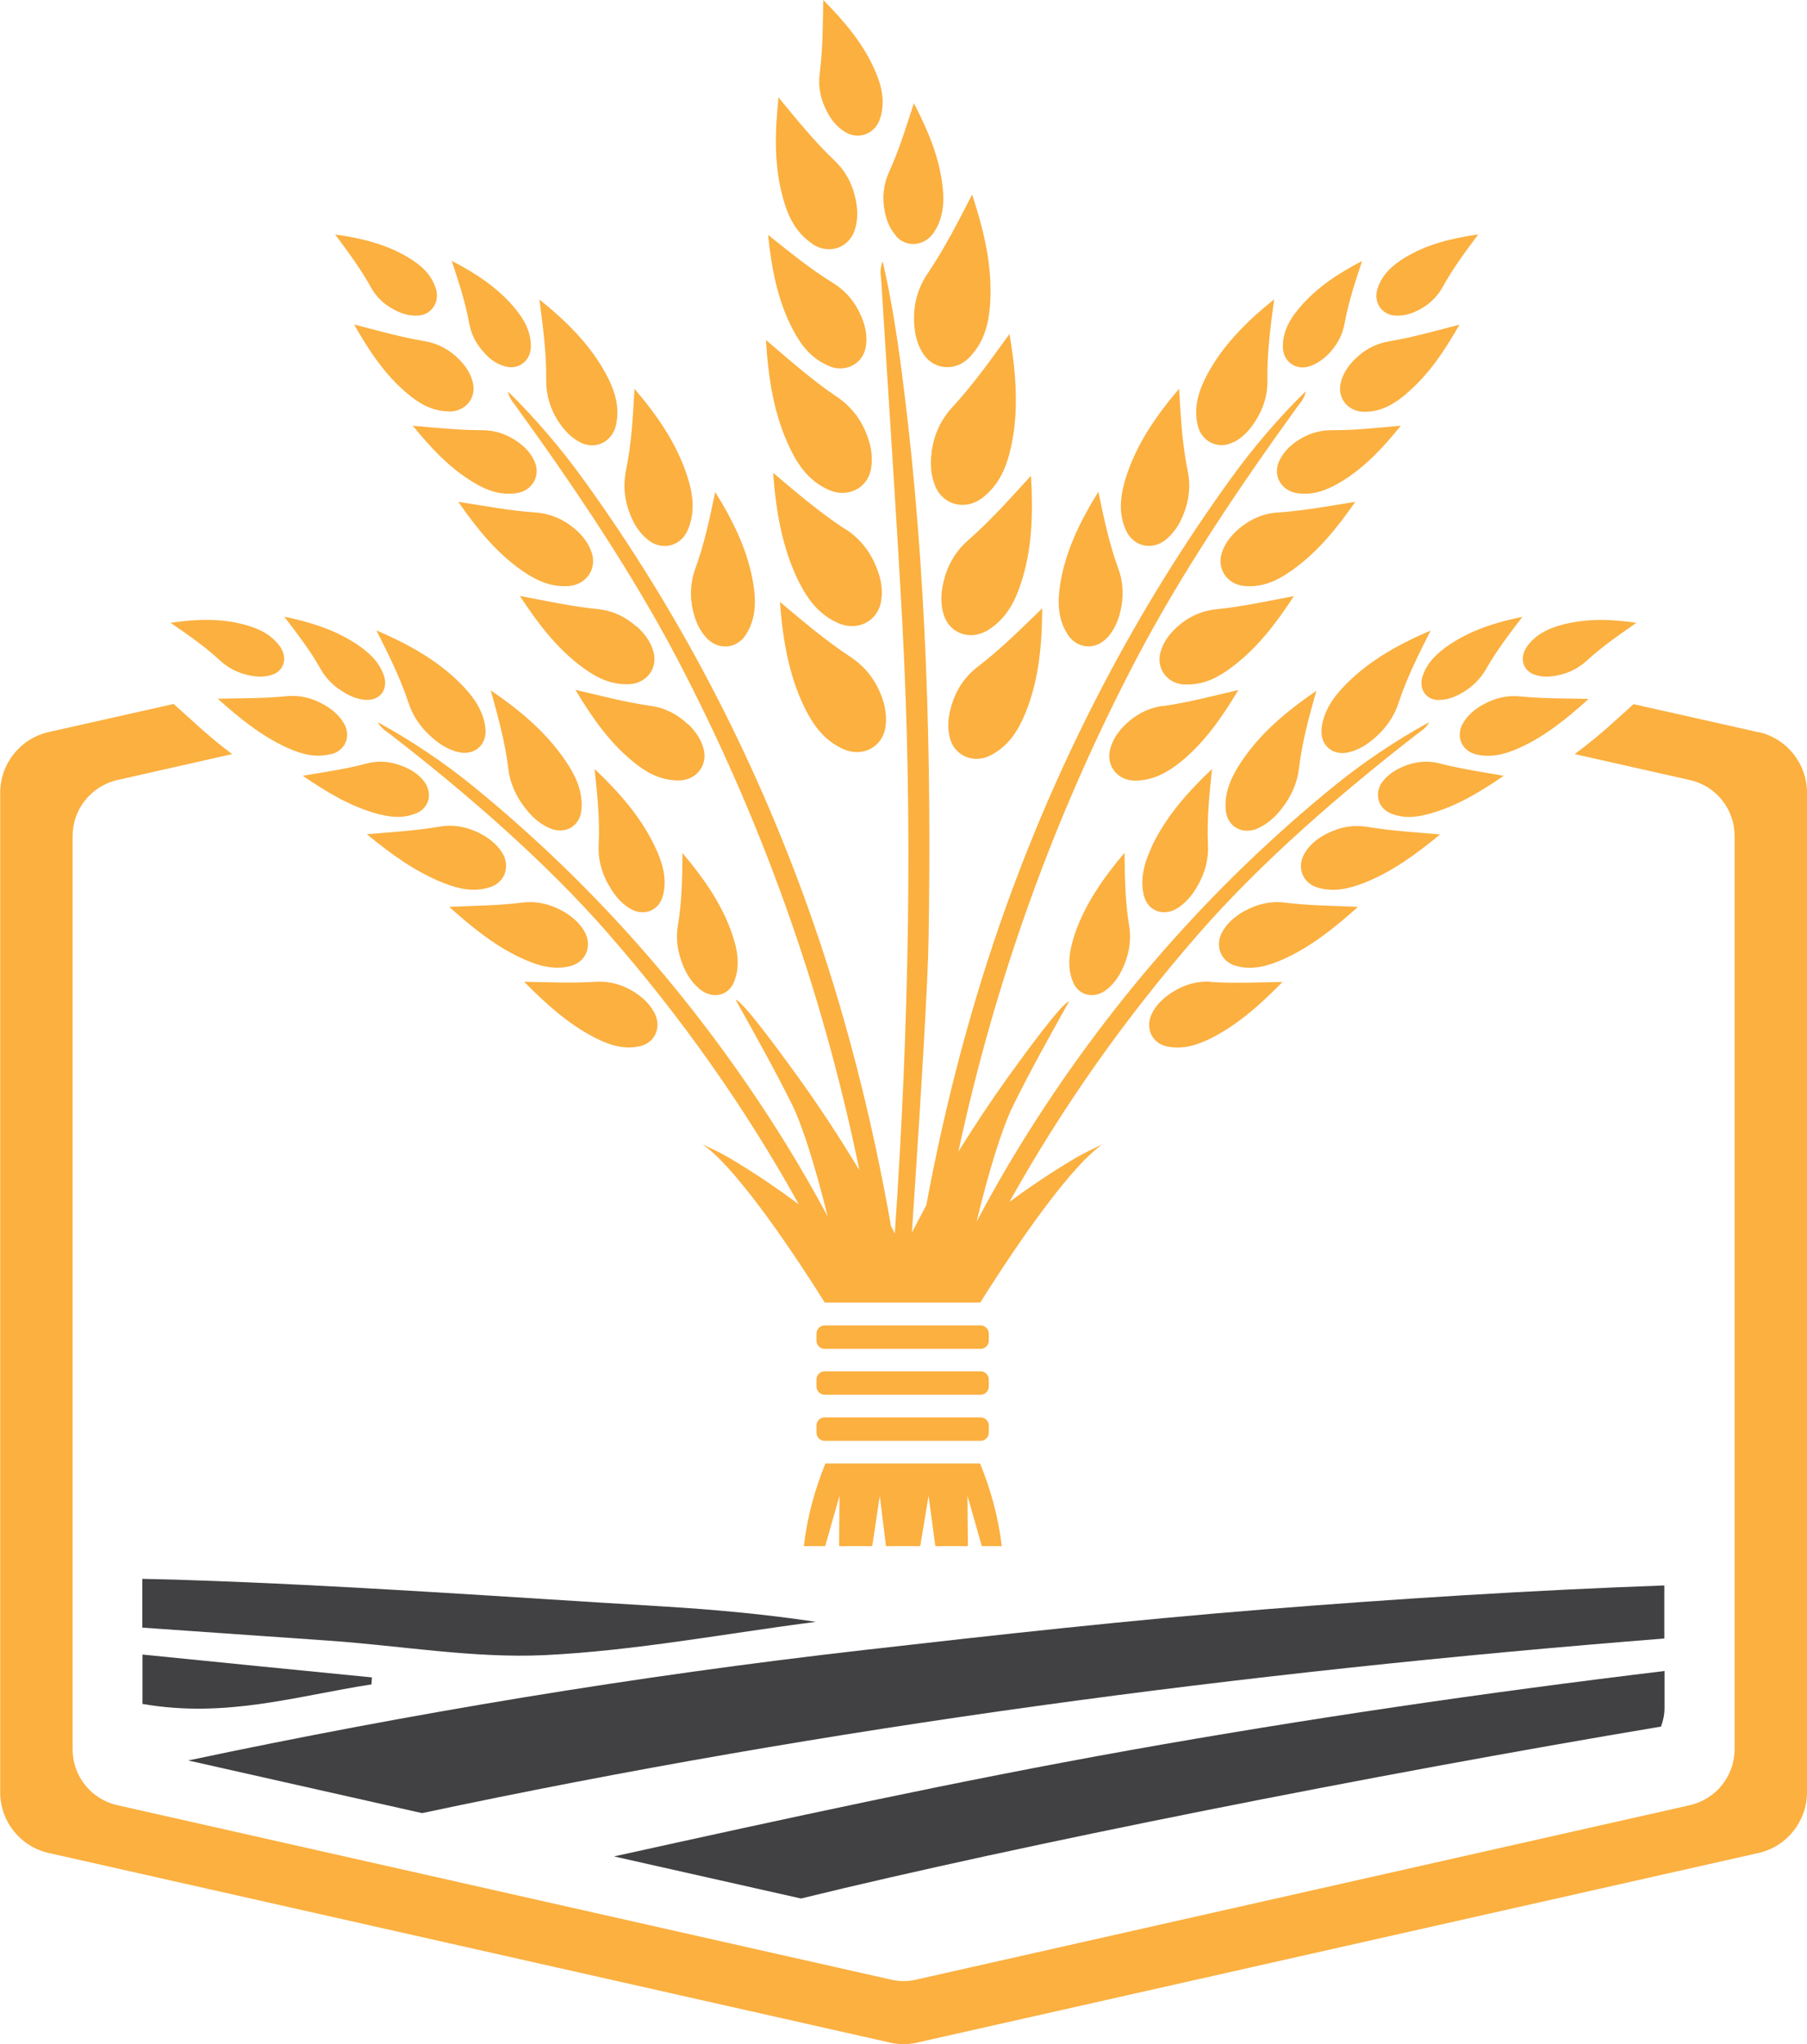
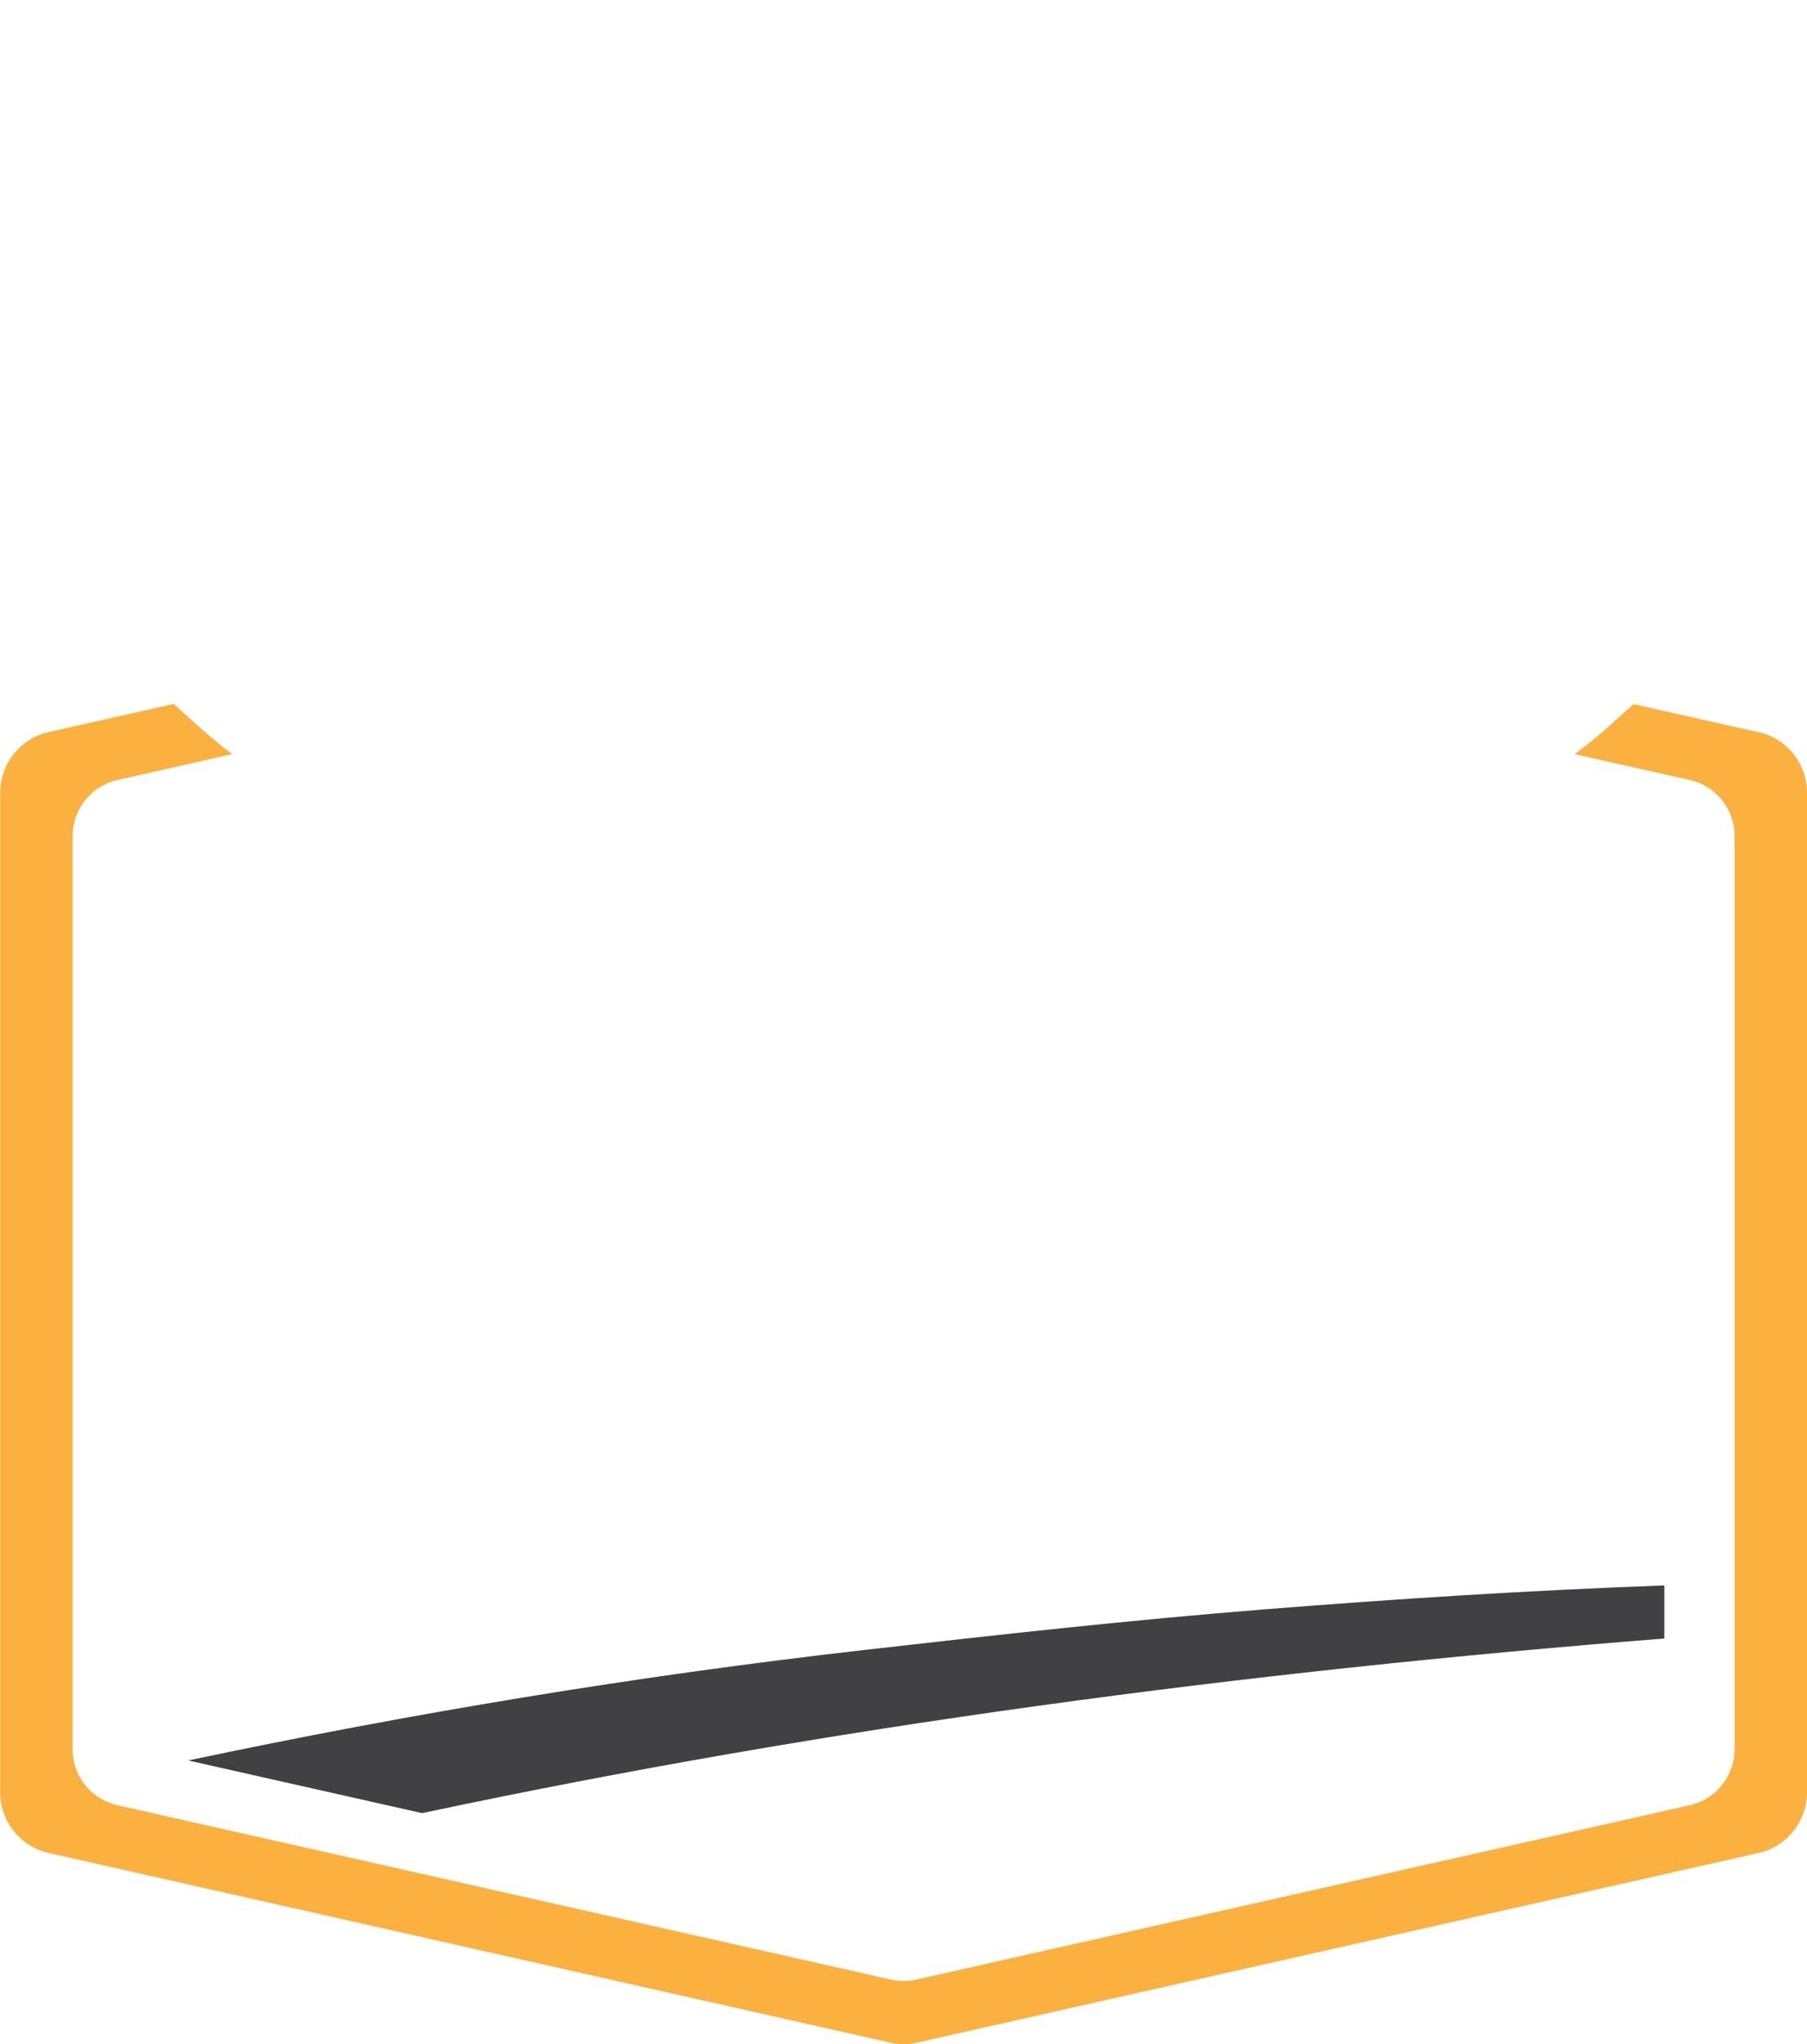
<svg xmlns="http://www.w3.org/2000/svg" id="Layer_2" viewBox="0 0 93.33 105.59">
  <defs>
    <style>.cls-1{fill:#414042;}.cls-2{fill:#fbb040;}</style>
  </defs>
  <g id="Layer_1-2">
-     <path class="cls-1" d="M7.36,84.07c3.2.22,6.4.45,9.6.67,3.73.26,7.49.92,11.16.75,4.72-.23,9.35-1.12,14.02-1.72-2.66-.4-5.31-.64-7.97-.8-8.18-.49-16.35-1.09-24.54-1.36-.76-.03-1.52-.04-2.28-.06v2.52Z" />
-     <path class="cls-1" d="M19.19,87.01c0-.12.01-.24.02-.37-3.95-.39-7.9-.78-11.85-1.18v2.55c4.31.75,7.95-.41,11.83-1.01Z" />
    <path class="cls-1" d="M85.96,84.63v-2.74c-6.92.25-13.83.69-20.71,1.24-6.89.55-13.74,1.31-20.58,2.09-11.86,1.35-23.51,3.29-34.95,5.71l12.08,2.72c20.97-4.46,42.41-7.3,64.17-9.02Z" />
-     <path class="cls-1" d="M31.73,95.89l9.64,2.17c11.35-2.78,29.61-6.4,44.42-8.88.11-.3.18-.62.18-.96v-1.91c-9.3,1.12-18.53,2.47-27.67,4.1-8.95,1.6-17.76,3.53-26.56,5.47Z" />
    <path class="cls-2" d="M90.82,37.82l-6.45-1.45-1.13,1.02c-.56.51-1.26,1.08-1.91,1.56l5.95,1.34c1.35.3,2.31,1.5,2.31,2.89v47.17c0,1.38-.96,2.58-2.31,2.89l-39.96,9.01c-.43.1-.87.1-1.3,0l-39.96-9.01c-1.35-.3-2.31-1.5-2.31-2.89v-47.17c0-1.38.96-2.58,2.31-2.89l5.93-1.34c-.66-.49-1.32-1.05-1.89-1.57l-1.13-1.02-6.45,1.45c-1.47.33-2.51,1.64-2.51,3.14v51.62c0,1.51,1.04,2.81,2.51,3.14l43.44,9.79c.47.11.95.11,1.42,0l43.44-9.79c1.47-.33,2.51-1.64,2.51-3.14v-51.62c0-1.51-1.04-2.81-2.51-3.14Z" />
-     <path class="cls-2" d="M50.62,75.59c.53,1.3.94,2.73,1.12,4.27h-1.03l-.74-2.6.02,2.6h-1.68l-.35-2.6-.43,2.6h-1.77l-.32-2.6-.39,2.6h-1.71l.02-2.6-.74,2.6h-1.1c.17-1.53.58-2.96,1.11-4.27h8.01ZM37.97,51.62s.01,0,.02,0c0,0,0,0,0,0h-.01ZM52.12,62.11c2.75-4.94,6.02-9.57,9.84-13.94,3.22-3.68,7.28-7.19,11.21-10.24.21-.16.46-.29.65-.63-1.7.93-3.39,2.06-4.89,3.28-6.45,5.25-11.83,11.44-16.18,18.48-.81,1.31-1.58,2.66-2.31,4.04.62-2.57,1.3-4.8,1.89-6,.89-1.8,1.89-3.59,2.89-5.38-.38.08-2.3,2.73-3.17,3.93-.91,1.27-1.75,2.55-2.55,3.83,1.91-8.89,4.96-17.37,9.2-25.46,2.33-4.44,5.32-8.88,8.3-13,.16-.22.37-.41.44-.81-1.41,1.38-2.74,2.94-3.89,4.54-4.91,6.8-8.78,14.25-11.6,22.11-1.76,4.91-3.12,10.08-4.11,15.4-.26.47-.5.94-.74,1.41.49-7.37.83-13.04.86-15.18.16-9.63-.12-19.11-1.26-28.28-.28-2.27-.6-4.52-1.11-6.71-.18.42-.09.74-.07,1.05.36,5.85.76,11.68,1.08,17.54.56,10.36.35,20.9-.38,31.57,0,.02,0,.04,0,.06-.07-.13-.13-.26-.2-.39-1-5.69-2.42-11.23-4.29-16.46-2.81-7.86-6.68-15.31-11.6-22.11-1.15-1.6-2.49-3.16-3.89-4.54.07.39.29.59.44.81,2.98,4.12,5.97,8.56,8.3,13,4.33,8.27,7.43,16.94,9.33,26.04.03.12.05.25.07.37-.98-1.64-2.05-3.27-3.21-4.88-.87-1.2-2.8-3.85-3.18-3.93,1,1.79,2,3.58,2.9,5.38.58,1.17,1.24,3.33,1.86,5.82-.69-1.28-1.41-2.54-2.17-3.77-4.36-7.03-9.73-13.23-16.18-18.48-1.5-1.22-3.19-2.35-4.89-3.28.19.34.44.47.65.63,3.93,3.04,7.99,6.56,11.21,10.24,3.85,4.4,7.13,9.06,9.89,14.04-1.16-.87-2.36-1.67-3.6-2.41-.44-.26-.92-.48-1.39-.7,1.54,1.02,4.21,4.8,6.33,8.18h8.03c2.12-3.38,4.79-7.16,6.33-8.18-.47.22-.94.44-1.39.7-1.2.71-2.35,1.48-3.46,2.3ZM55.22,51.71s0,0,0,0c0,0,.01,0,.02,0h-.01ZM31.44,45.71c.25.46.57.87,1.02,1.17.71.48,1.55.21,1.77-.59.24-.86,0-1.71-.38-2.51-.72-1.55-1.86-2.85-3.14-4.06.14,1.32.28,2.62.21,3.91-.04.75.15,1.43.51,2.08ZM35.01,47.81c-.12.71,0,1.38.26,2.04.19.46.45.89.86,1.23.64.54,1.48.38,1.78-.36.33-.8.19-1.63-.08-2.43-.52-1.56-1.48-2.93-2.58-4.23-.01,1.27-.03,2.53-.24,3.76ZM32.87,32.36c-.56-.5-1.22-.82-2.01-.9-1.37-.14-2.68-.43-4.01-.68.91,1.39,1.89,2.69,3.22,3.68.69.51,1.45.92,2.43.88.9-.04,1.49-.83,1.25-1.68-.15-.54-.48-.96-.87-1.31ZM35.54,37.42c-.53-.51-1.16-.85-1.93-.96-1.33-.19-2.6-.53-3.89-.83.84,1.4,1.74,2.71,3,3.73.65.53,1.39.96,2.34.95.88,0,1.49-.75,1.29-1.59-.13-.53-.43-.95-.8-1.31ZM29.67,27.3c-.57-.48-1.23-.77-2.01-.83-1.36-.09-2.67-.35-3.99-.55.94,1.35,1.94,2.61,3.29,3.55.7.49,1.47.87,2.42.8.89-.07,1.45-.87,1.19-1.7-.17-.53-.5-.93-.9-1.27ZM23.19,21.26c.83,0,1.41-.67,1.24-1.46-.11-.5-.38-.9-.72-1.24-.48-.49-1.07-.82-1.79-.94-1.24-.21-2.43-.55-3.63-.86.76,1.34,1.58,2.59,2.74,3.56.6.51,1.28.92,2.16.93ZM26.74,22.82c-.54-.38-1.14-.6-1.84-.6-1.21,0-2.39-.13-3.58-.23.93,1.14,1.9,2.19,3.16,2.94.65.39,1.36.67,2.21.54.79-.12,1.23-.87.94-1.59-.19-.46-.51-.79-.89-1.06ZM22.32,38.1c.4.35.84.63,1.36.75.83.19,1.49-.38,1.39-1.25-.11-.93-.65-1.66-1.29-2.3-1.23-1.23-2.75-2.06-4.34-2.74.62,1.23,1.23,2.44,1.65,3.72.24.74.67,1.33,1.23,1.82ZM67.56,18.94c.43-.12.77-.37,1.07-.67.42-.44.71-.95.82-1.58.2-1.1.55-2.14.9-3.21-1.23.64-2.38,1.39-3.27,2.46-.46.55-.83,1.18-.82,1.97,0,.74.63,1.21,1.31,1.03ZM74.34,36.15c.42,0,.81-.15,1.17-.36.52-.3.94-.7,1.25-1.24.54-.95,1.2-1.81,1.87-2.69-1.33.27-2.62.67-3.77,1.44-.59.4-1.13.88-1.38,1.61-.23.68.18,1.26.85,1.25ZM72.05,16.3c.44.03.84-.09,1.21-.28.53-.27.96-.66,1.26-1.21.53-.96,1.18-1.83,1.83-2.7-1.35.19-2.65.5-3.81,1.21-.6.37-1.14.83-1.39,1.58-.23.7.2,1.35.9,1.4ZM25.35,35.67c.37,1.34.74,2.66.9,4.01.09.78.4,1.45.87,2.05.33.43.72.8,1.23,1.03.8.37,1.6-.05,1.68-.93.09-.94-.3-1.77-.82-2.53-.99-1.47-2.36-2.62-3.86-3.64ZM63.7,22.85c.5-.25.85-.65,1.14-1.1.41-.64.64-1.34.62-2.14-.02-1.39.16-2.76.35-4.15-1.37,1.1-2.61,2.32-3.44,3.85-.43.8-.73,1.66-.52,2.62.19.89,1.07,1.31,1.85.91ZM59.47,43.78c-.37.8-.61,1.64-.38,2.51.22.8,1.06,1.07,1.77.59.45-.3.77-.72,1.02-1.17.36-.65.55-1.33.51-2.08-.06-1.29.07-2.6.21-3.91-1.28,1.21-2.42,2.51-3.14,4.06ZM60.06,36.46c-.77.11-1.4.45-1.93.96-.37.36-.67.78-.8,1.31-.2.84.4,1.59,1.29,1.59.95,0,1.68-.43,2.34-.95,1.26-1.02,2.16-2.33,3-3.73-1.29.3-2.56.64-3.89.83ZM79.24,34.84c.38.14.78.13,1.18.05.57-.11,1.08-.35,1.54-.77.8-.73,1.68-1.34,2.56-1.95-1.28-.19-2.56-.24-3.84.1-.67.18-1.31.46-1.78,1.08-.44.58-.27,1.27.34,1.49ZM43.94,33.94c-1.31-.86-2.47-1.86-3.66-2.85.15,1.92.45,3.78,1.29,5.49.44.88,1.01,1.69,2.03,2.13.95.4,1.94-.11,2.12-1.08.11-.62,0-1.2-.22-1.75-.31-.78-.81-1.44-1.56-1.94ZM55.5,48.29c-.27.81-.41,1.64-.08,2.43.3.74,1.14.9,1.78.36.41-.34.67-.77.86-1.23.27-.66.38-1.33.26-2.04-.21-1.23-.22-2.48-.24-3.76-1.1,1.3-2.06,2.68-2.58,4.23ZM43.67,27.34c-1.34-.87-2.53-1.9-3.74-2.92.15,1.97.46,3.87,1.32,5.61.45.9,1.04,1.73,2.08,2.17.97.41,1.98-.11,2.17-1.1.12-.63,0-1.22-.23-1.79-.32-.8-.83-1.48-1.6-1.98ZM66.93,22.82c-.38.27-.7.61-.89,1.06-.29.72.15,1.46.94,1.59.85.13,1.56-.16,2.21-.54,1.26-.74,2.24-1.8,3.16-2.94-1.19.1-2.37.24-3.58.23-.7,0-1.3.22-1.84.6ZM69.65,38.86c.52-.12.96-.4,1.36-.75.56-.49.99-1.08,1.23-1.82.42-1.28,1.03-2.49,1.65-3.72-1.6.68-3.11,1.51-4.34,2.74-.64.64-1.18,1.37-1.29,2.3-.1.87.56,1.44,1.39,1.25ZM72.64,20.33c1.16-.98,1.98-2.23,2.74-3.56-1.2.31-2.39.65-3.63.86-.72.12-1.3.45-1.79.94-.34.34-.61.74-.72,1.24-.17.78.41,1.47,1.24,1.46.89,0,1.56-.43,2.16-.93ZM70,25.92c-1.32.21-2.63.46-3.99.55-.78.05-1.44.35-2.01.83-.4.34-.73.74-.9,1.27-.26.83.3,1.63,1.19,1.7.96.08,1.73-.31,2.42-.8,1.34-.94,2.35-2.2,3.29-3.55ZM61.18,35.35c.97.05,1.74-.36,2.43-.88,1.33-.99,2.31-2.29,3.22-3.68-1.33.25-2.64.54-4.01.68-.79.08-1.45.4-2.01.9-.39.35-.72.77-.87,1.31-.24.85.35,1.64,1.25,1.68ZM64.99,42.77c.51-.23.9-.6,1.23-1.03.47-.61.78-1.28.87-2.05.16-1.35.52-2.67.9-4.01-1.49,1.02-2.87,2.16-3.86,3.64-.51.76-.91,1.59-.82,2.53.08.87.88,1.29,1.68.93ZM21.52,42c.67-.29.84-1.07.36-1.67-.3-.38-.7-.61-1.12-.77-.6-.23-1.21-.29-1.84-.12-1.08.29-2.18.44-3.28.63,1.18.81,2.38,1.54,3.73,1.93.7.2,1.42.31,2.14,0ZM29.49,49.89c.8-.22,1.12-1.07.68-1.81-.28-.47-.69-.79-1.14-1.04-.64-.35-1.32-.51-2.05-.42-1.26.16-2.52.16-3.78.22,1.21,1.08,2.43,2.08,3.89,2.72.75.33,1.55.56,2.41.33ZM25.32,45.82c.78-.25,1.06-1.11.59-1.82-.3-.45-.72-.75-1.17-.98-.65-.32-1.33-.45-2.05-.32-1.25.21-2.49.28-3.74.39,1.24,1.02,2.5,1.94,3.97,2.52.76.3,1.56.49,2.4.21ZM17.1,38.96c.74-.19,1.06-.95.65-1.62-.26-.43-.63-.73-1.05-.96-.59-.33-1.22-.49-1.91-.42-1.18.12-2.36.1-3.54.13,1.12,1.01,2.26,1.93,3.6,2.54.7.31,1.43.53,2.23.32ZM12.91,34.89c.4.08.8.09,1.18-.05.61-.22.78-.92.34-1.49-.47-.62-1.12-.9-1.78-1.08-1.29-.35-2.57-.29-3.84-.1.89.61,1.77,1.22,2.56,1.95.46.42.97.66,1.54.77ZM20.4,16.02c.37.19.77.31,1.21.28.69-.05,1.12-.71.9-1.4-.24-.75-.79-1.22-1.39-1.58-1.16-.71-2.46-1.02-3.81-1.21.65.88,1.3,1.74,1.83,2.7.3.55.73.94,1.26,1.21ZM17.81,35.79c.36.21.75.36,1.17.36.67,0,1.08-.57.85-1.25-.25-.73-.79-1.21-1.38-1.61-1.15-.77-2.44-1.16-3.77-1.44.67.88,1.34,1.74,1.87,2.69.31.55.74.95,1.25,1.24ZM62.54,50.71c-.72-.05-1.37.15-1.98.53-.42.27-.8.6-1.05,1.08-.39.75-.03,1.56.76,1.73.85.18,1.62-.09,2.33-.45,1.39-.71,2.53-1.75,3.64-2.88-1.23.02-2.46.08-3.71,0ZM68.59,43.03c-.46.22-.87.52-1.17.98-.47.71-.19,1.56.59,1.82.84.27,1.64.08,2.4-.21,1.47-.57,2.73-1.5,3.97-2.52-1.24-.11-2.49-.18-3.74-.39-.72-.12-1.4,0-2.05.32ZM72.56,39.56c-.42.16-.81.4-1.12.77-.48.59-.3,1.38.36,1.67.72.31,1.44.21,2.14,0,1.35-.39,2.54-1.12,3.73-1.93-1.09-.19-2.19-.35-3.28-.63-.62-.17-1.24-.11-1.84.12ZM76.62,36.38c-.42.23-.79.53-1.05.96-.4.67-.09,1.43.65,1.62.8.2,1.54-.01,2.23-.32,1.35-.6,2.48-1.53,3.6-2.54-1.18-.03-2.35-.01-3.54-.13-.68-.07-1.31.09-1.91.42ZM64.3,47.04c-.45.25-.86.57-1.14,1.04-.45.74-.12,1.59.68,1.81.86.24,1.65,0,2.41-.33,1.46-.65,2.68-1.64,3.89-2.72-1.26-.06-2.52-.06-3.78-.22-.73-.09-1.41.07-2.05.42ZM32.76,51.24c-.6-.38-1.26-.57-1.98-.53-1.24.08-2.47.02-3.71,0,1.12,1.13,2.26,2.17,3.64,2.88.72.37,1.48.64,2.33.45.79-.17,1.15-.98.76-1.73-.25-.47-.63-.81-1.05-1.08ZM60.18,27.9c.45-.35.74-.82.94-1.32.29-.72.39-1.47.22-2.27-.28-1.39-.36-2.8-.44-4.23-1.18,1.38-2.2,2.86-2.74,4.56-.28.88-.42,1.8-.02,2.72.37.86,1.33,1.09,2.04.54ZM25.04,18.26c.29.31.64.56,1.07.67.68.18,1.3-.29,1.31-1.03,0-.79-.36-1.42-.82-1.97-.88-1.07-2.04-1.82-3.27-2.46.35,1.06.7,2.11.9,3.21.11.63.4,1.15.82,1.58ZM48.12,23.36c-.08.61-.05,1.22.21,1.81.42.93,1.54,1.2,2.39.56.91-.69,1.28-1.65,1.5-2.64.42-1.92.25-3.87-.08-5.84-.94,1.29-1.85,2.59-2.95,3.78-.63.68-.96,1.47-1.08,2.34ZM46.28,12.2c.54.6,1.45.52,1.93-.16.51-.74.56-1.55.48-2.35-.16-1.54-.76-2.96-1.49-4.36-.39,1.2-.75,2.39-1.28,3.55-.3.67-.36,1.34-.23,2.01.09.48.26.93.61,1.31ZM50.02,27.89c-.68.59-1.08,1.31-1.28,2.13-.14.58-.18,1.17.01,1.76.31.94,1.35,1.31,2.24.79.95-.57,1.41-1.45,1.72-2.38.61-1.8.65-3.69.54-5.62-1.04,1.14-2.06,2.29-3.23,3.32ZM47.21,16.55c.01.6.13,1.19.47,1.72.54.84,1.67.94,2.39.19.78-.8,1-1.78,1.07-2.77.13-1.92-.32-3.78-.93-5.64-.72,1.39-1.42,2.78-2.3,4.08-.51.75-.72,1.56-.7,2.42ZM57.16,32.97c.38-.4.59-.89.71-1.4.17-.73.16-1.46-.11-2.2-.47-1.28-.75-2.62-1.03-3.97-.93,1.5-1.7,3.06-1.97,4.76-.14.88-.14,1.78.37,2.59.47.76,1.43.85,2.03.21ZM49.15,36.42c-.17.55-.24,1.12-.09,1.7.24.92,1.23,1.35,2.11.89.95-.49,1.44-1.32,1.8-2.2.69-1.7.85-3.52.86-5.39-1.07,1.04-2.12,2.09-3.32,3.01-.69.53-1.12,1.2-1.36,1.98ZM42.82,25.31c.95.42,1.97-.08,2.16-1.06.12-.62.01-1.21-.2-1.77-.3-.8-.8-1.47-1.55-1.98-1.31-.88-2.47-1.92-3.67-2.94.12,1.95.4,3.84,1.23,5.57.43.9,1,1.73,2.03,2.18ZM35.8,31.57c.12.51.33,1,.71,1.4.6.63,1.56.55,2.03-.21.51-.82.51-1.71.37-2.59-.27-1.7-1.04-3.26-1.97-4.76-.28,1.35-.56,2.68-1.03,3.97-.27.74-.28,1.47-.11,2.2ZM28.83,21.75c.29.45.64.84,1.14,1.1.78.4,1.66-.02,1.85-.91.21-.96-.09-1.82-.52-2.62-.83-1.54-2.07-2.75-3.44-3.85.18,1.39.37,2.76.35,4.15-.01.8.22,1.5.62,2.14ZM43.67,6.83c.7.41,1.54.08,1.79-.72.27-.85.08-1.64-.23-2.38-.6-1.43-1.6-2.61-2.71-3.73-.02,1.26-.02,2.51-.18,3.77-.1.73.05,1.38.37,1.99.22.43.52.81.96,1.07ZM33.49,27.9c.71.56,1.68.32,2.04-.54.39-.92.26-1.84-.02-2.72-.54-1.71-1.56-3.18-2.74-4.56-.08,1.43-.15,2.84-.44,4.23-.16.8-.07,1.55.22,2.27.2.51.49.97.94,1.32ZM41.97,12.61c.8.53,1.8.23,2.14-.63.21-.55.2-1.1.09-1.65-.15-.77-.5-1.47-1.11-2.05-1.06-1.01-1.96-2.13-2.88-3.25-.19,1.8-.24,3.56.25,5.27.25.89.65,1.73,1.51,2.3ZM42.84,18.92c.86.34,1.74-.14,1.88-1.02.09-.56-.03-1.08-.24-1.57-.3-.7-.76-1.28-1.45-1.71-1.2-.74-2.27-1.62-3.36-2.49.18,1.73.49,3.4,1.29,4.91.41.78.95,1.5,1.88,1.87ZM42.59,68.46c-.23,0-.42.19-.42.42v.37c0,.23.19.42.42.42h8.06c.23,0,.42-.19.42-.42v-.37c0-.23-.19-.42-.42-.42h-8.06ZM42.59,70.83c-.23,0-.42.19-.42.42v.37c0,.23.19.42.42.42h8.06c.23,0,.42-.19.42-.42v-.37c0-.23-.19-.42-.42-.42h-8.06ZM42.59,73.21c-.23,0-.42.19-.42.42v.37c0,.23.19.42.42.42h8.06c.23,0,.42-.19.42-.42v-.37c0-.23-.19-.42-.42-.42h-8.06Z" />
  </g>
</svg>